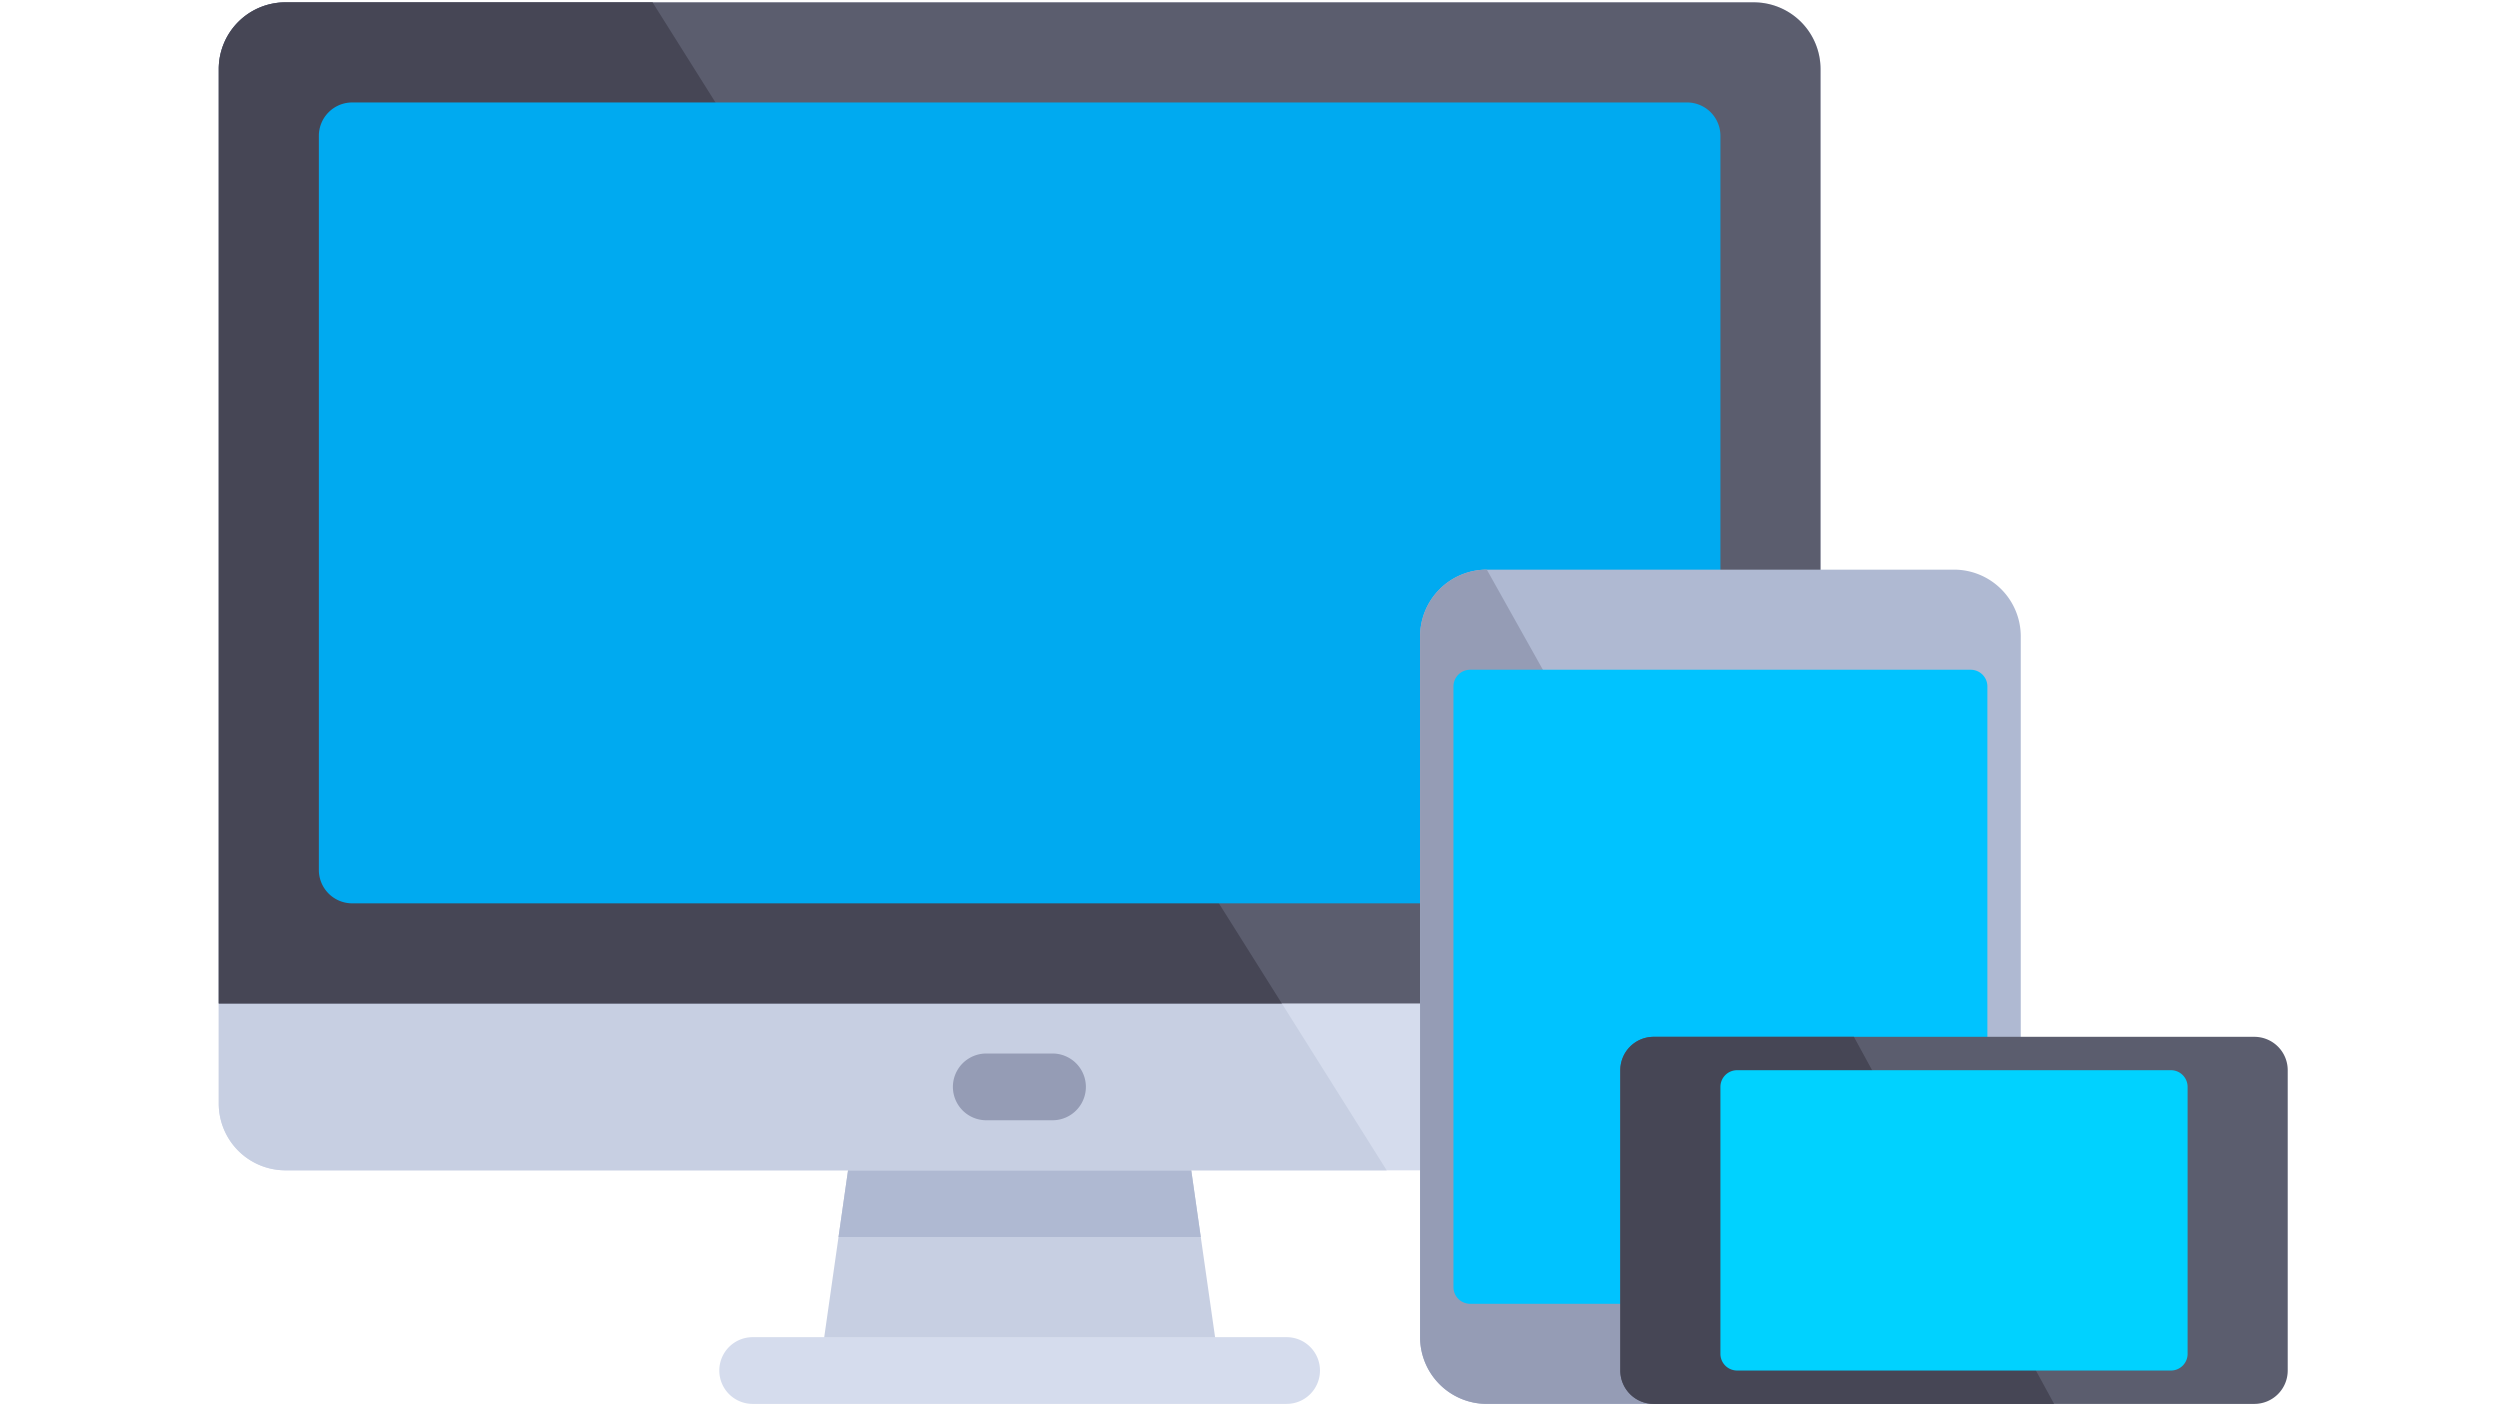
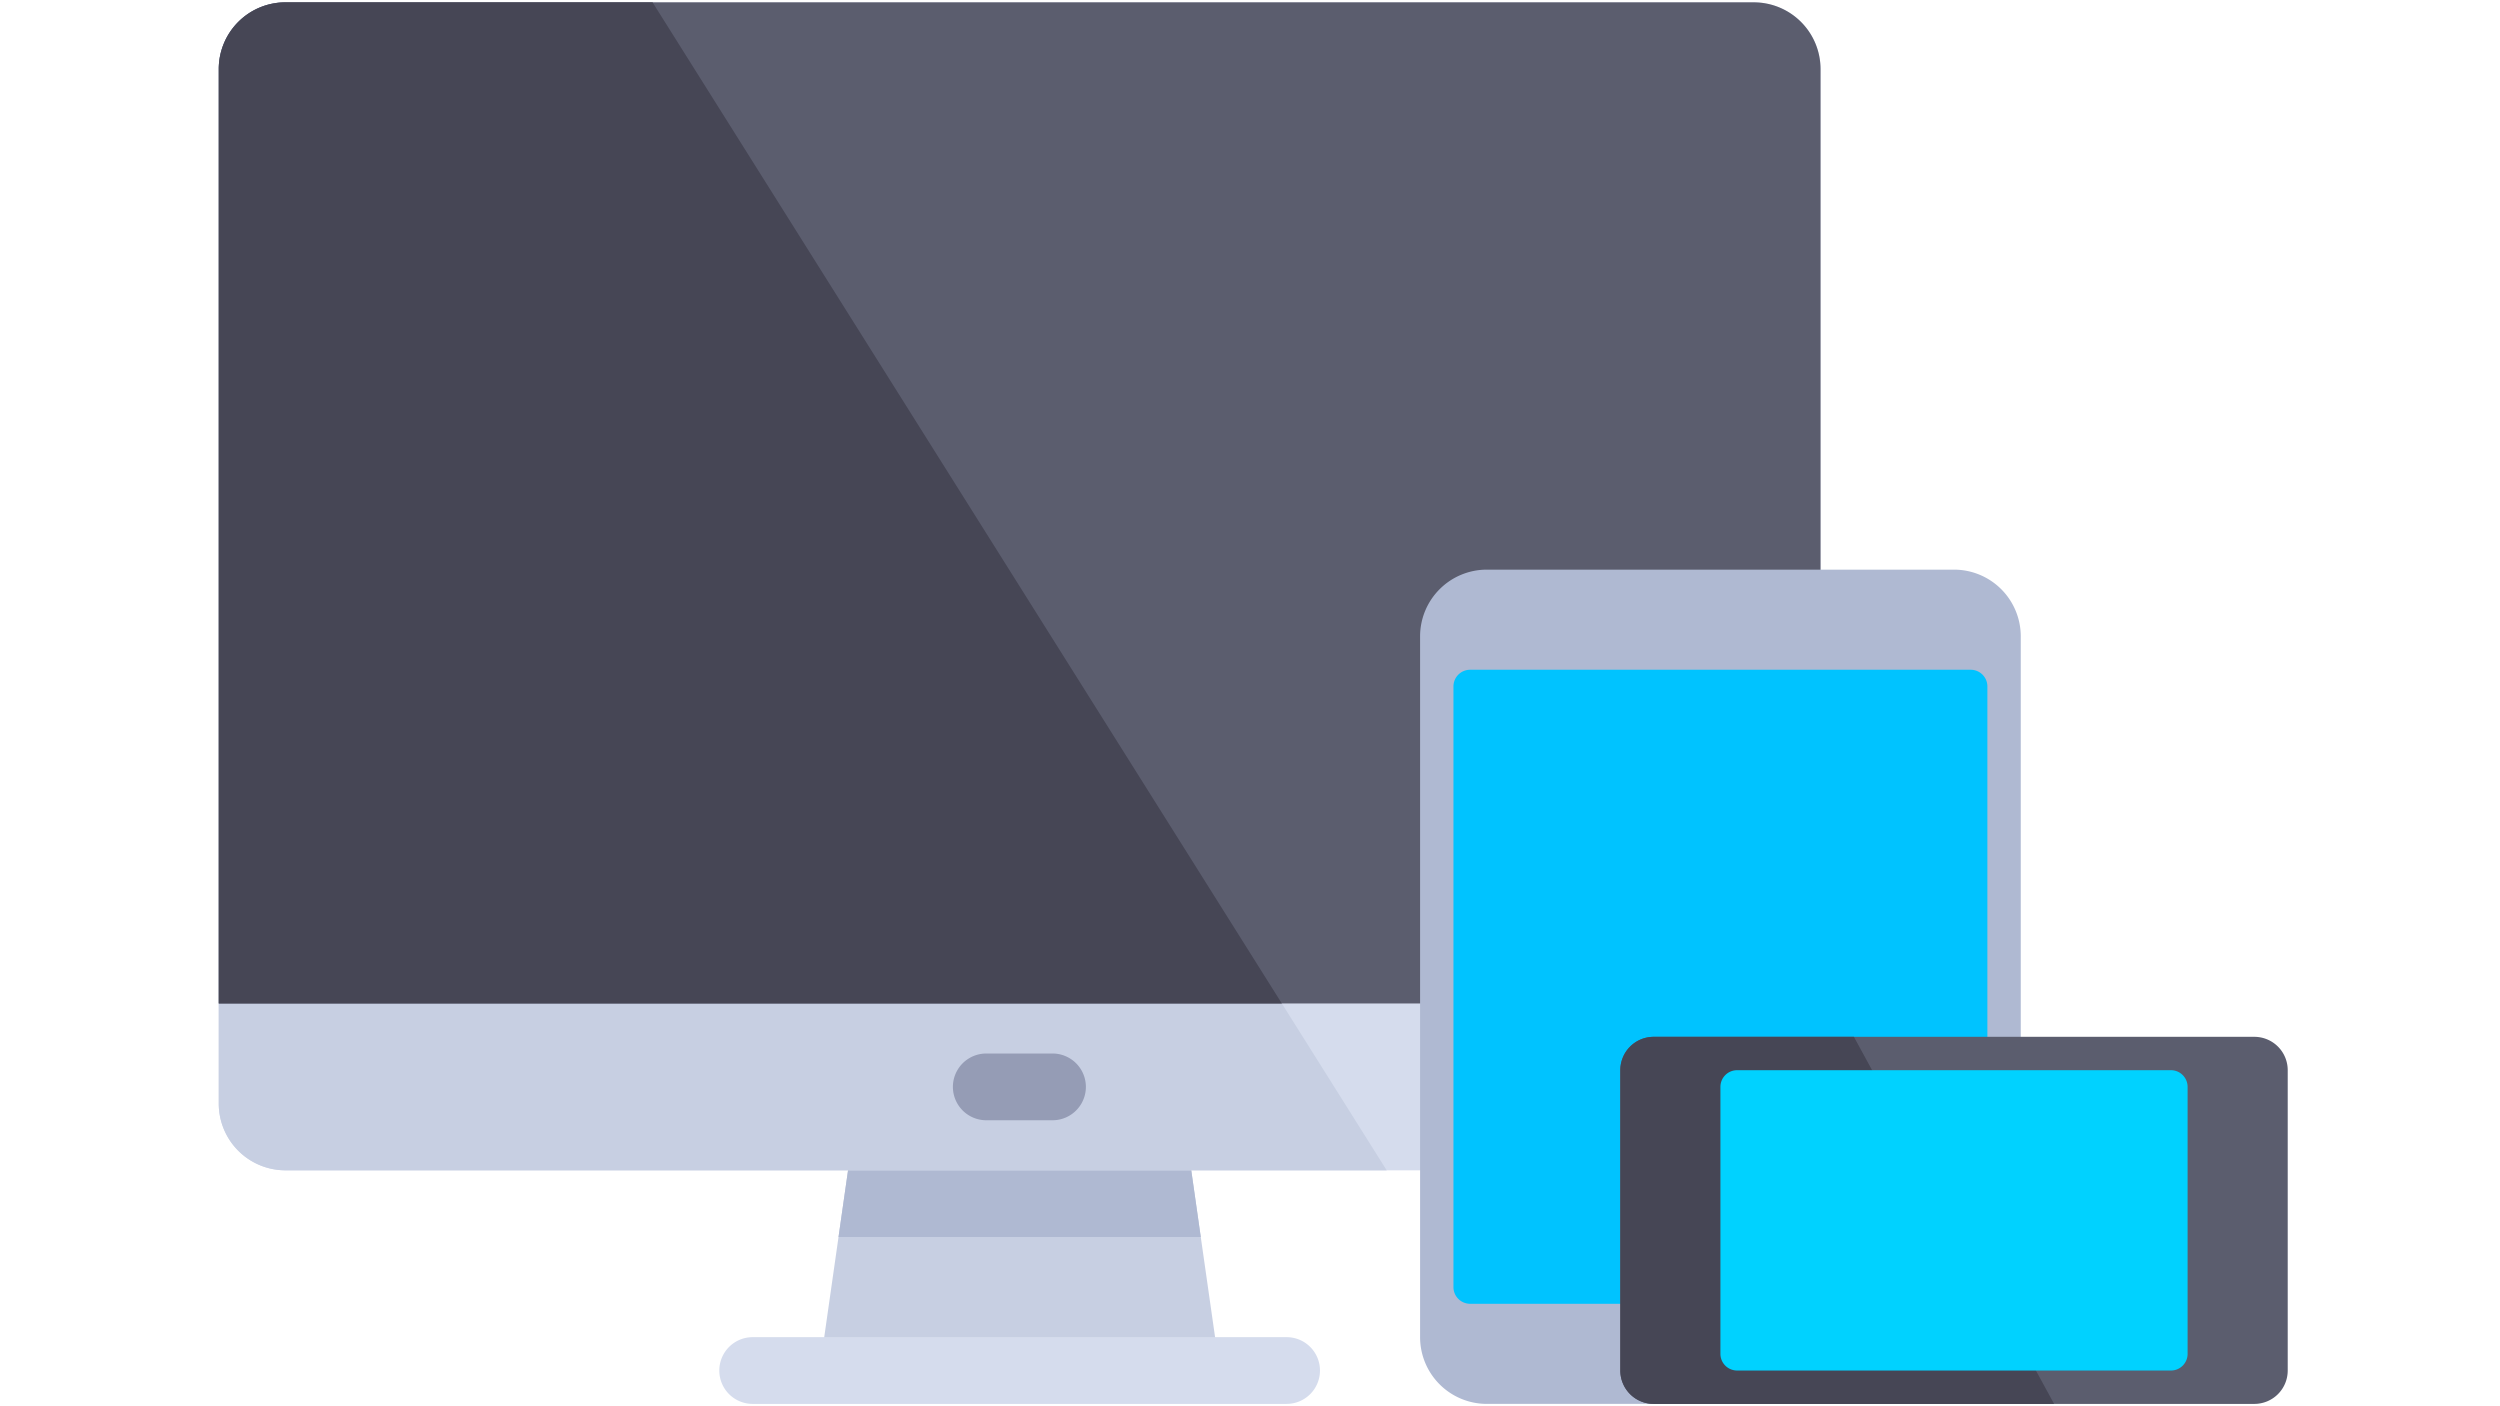
<svg xmlns="http://www.w3.org/2000/svg" width="320" height="180" viewBox="0 0 320 180">
  <g fill="none">
    <path fill="#C7CFE2" d="M151.87 145.53h-42.71l-4.27 29.9h51.25z" />
    <path fill="#AFB9D2" d="M153.7 158.34l-1.83-12.81h-42.71l-1.83 12.81z" />
    <path fill="#D5DCED" d="M224.485 149.8H36.543A8.544 8.544 0 0 1 28 141.257V8.843A8.543 8.543 0 0 1 36.543.3h187.942a8.543 8.543 0 0 1 8.543 8.543v132.414a8.543 8.543 0 0 1-8.543 8.543z" />
    <path fill="#C7CFE2" d="M36.543.3A8.543 8.543 0 0 0 28 8.844v132.414a8.543 8.543 0 0 0 8.543 8.543h140.956L83.53.3H36.542z" />
    <path fill="#5B5D6E" d="M224.485.3H36.543A8.543 8.543 0 0 0 28 8.844v119.6h205.028V8.843a8.543 8.543 0 0 0-8.543-8.542z" />
    <path fill="#464655" d="M28 8.843v119.6h136.075L83.528.3H36.543A8.543 8.543 0 0 0 28 8.843z" />
-     <path fill="#00AAF0" d="M215.942 115.628H45.086a4.271 4.271 0 0 1-4.272-4.271V17.386a4.271 4.271 0 0 1 4.272-4.271h170.856a4.271 4.271 0 0 1 4.272 4.271v93.97a4.271 4.271 0 0 1-4.272 4.272z" />
    <path fill="#AFB9D2" d="M250.115 72.914h-59.802a8.543 8.543 0 0 0-8.542 8.543v89.7a8.543 8.543 0 0 0 8.542 8.542h59.8a8.543 8.543 0 0 0 8.544-8.542l.001-89.7a8.543 8.543 0 0 0-8.543-8.543z" />
-     <path fill="#959CB5" d="M181.77 81.457v89.7a8.543 8.543 0 0 0 8.543 8.542h59.8l-59.8-106.785a8.543 8.543 0 0 0-8.542 8.543z" />
    <path fill="#00C3FF" d="M252.249 166.885h-64.071a2.136 2.136 0 0 1-2.136-2.135V87.864c0-1.179.956-2.135 2.136-2.135h64.071c1.18 0 2.136.956 2.136 2.135v76.886c0 1.18-.956 2.135-2.136 2.135z" />
    <path fill="#5B5D6E" d="M211.67 132.714h76.886a4.271 4.271 0 0 1 4.272 4.272v38.443a4.271 4.271 0 0 1-4.272 4.271h-76.885a4.271 4.271 0 0 1-4.272-4.271v-38.443a4.271 4.271 0 0 1 4.272-4.272z" />
    <path fill="#464655" d="M211.67 132.714a4.271 4.271 0 0 0-4.27 4.272v38.443a4.272 4.272 0 0 0 4.27 4.271h51.258L237.3 132.714h-25.63z" />
    <path fill="#D5DCED" d="M164.685 179.7H96.343a4.27 4.27 0 0 1-4.272-4.272 4.27 4.27 0 0 1 4.272-4.271h68.342a4.27 4.27 0 0 1 4.272 4.271 4.27 4.27 0 0 1-4.272 4.271z" />
    <path fill="#959CB5" d="M134.786 143.393h-8.543a4.271 4.271 0 1 1 0-8.543h8.543a4.272 4.272 0 0 1 0 8.543z" />
    <path fill="#00D2FF" d="M277.878 175.428h-55.529a2.136 2.136 0 0 1-2.135-2.136v-34.171c0-1.18.956-2.136 2.135-2.136h55.529c1.18 0 2.135.957 2.135 2.136v34.171c0 1.18-.956 2.136-2.135 2.136z" />
  </g>
</svg>